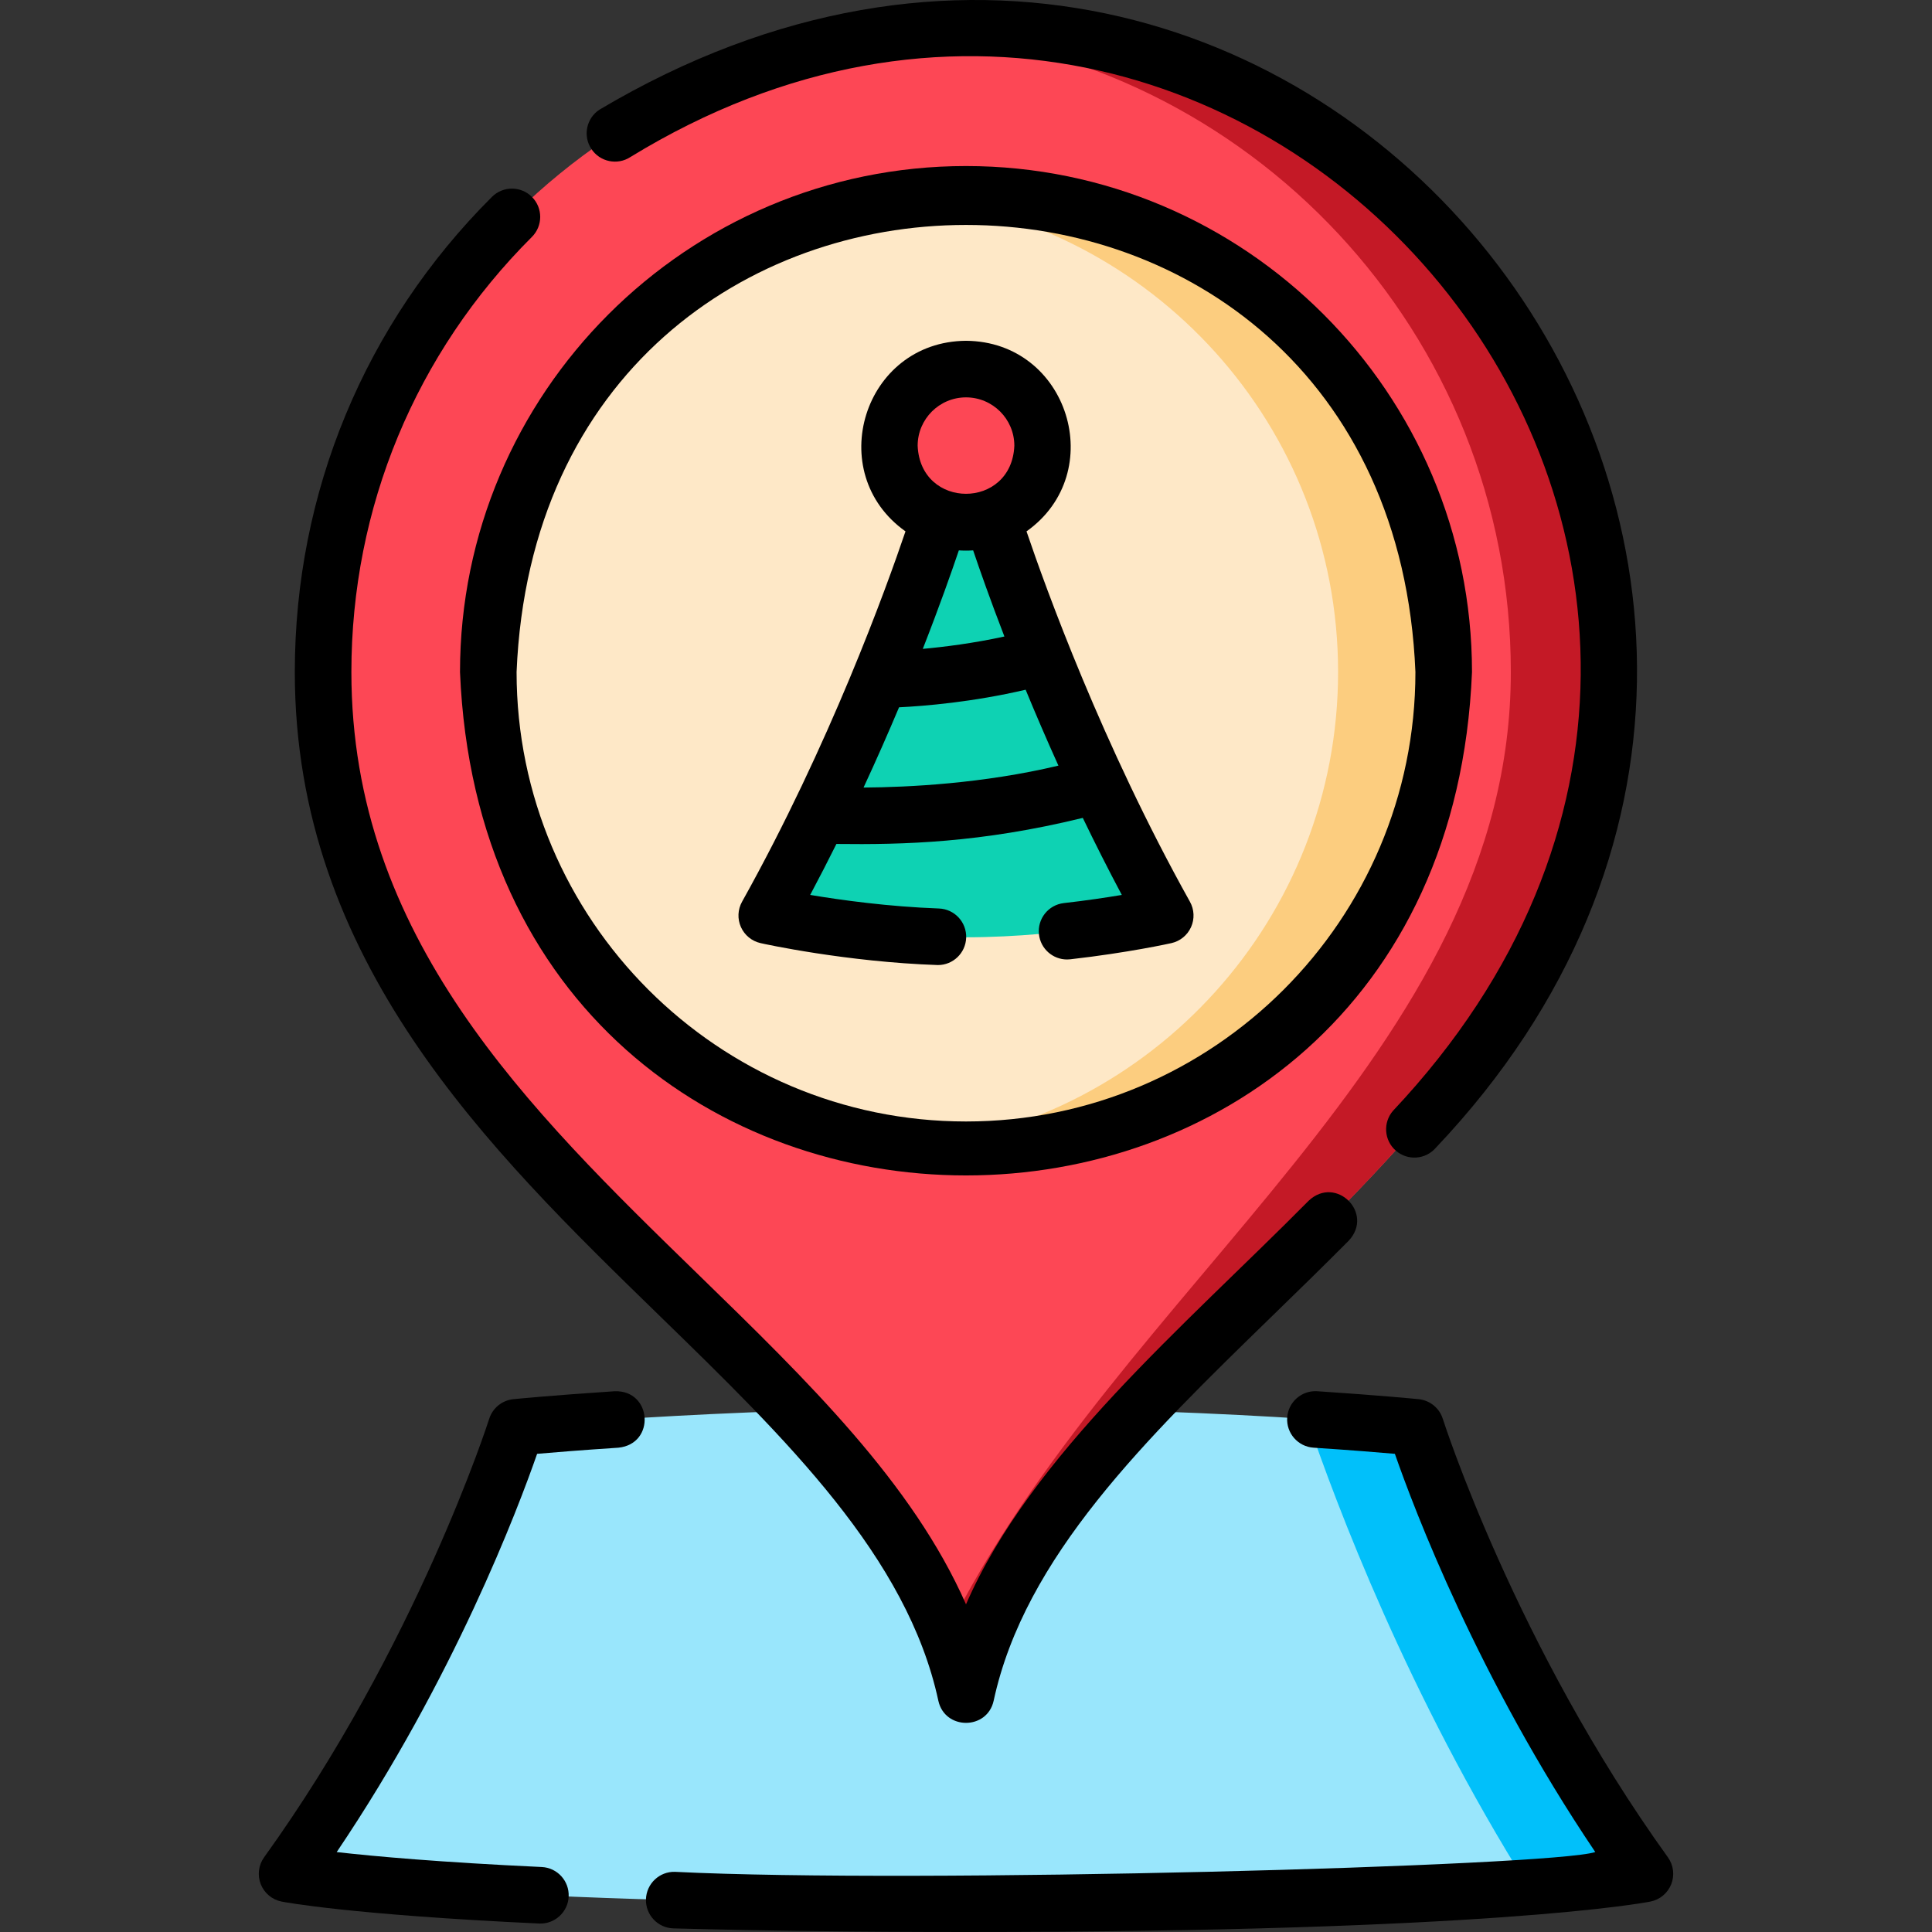
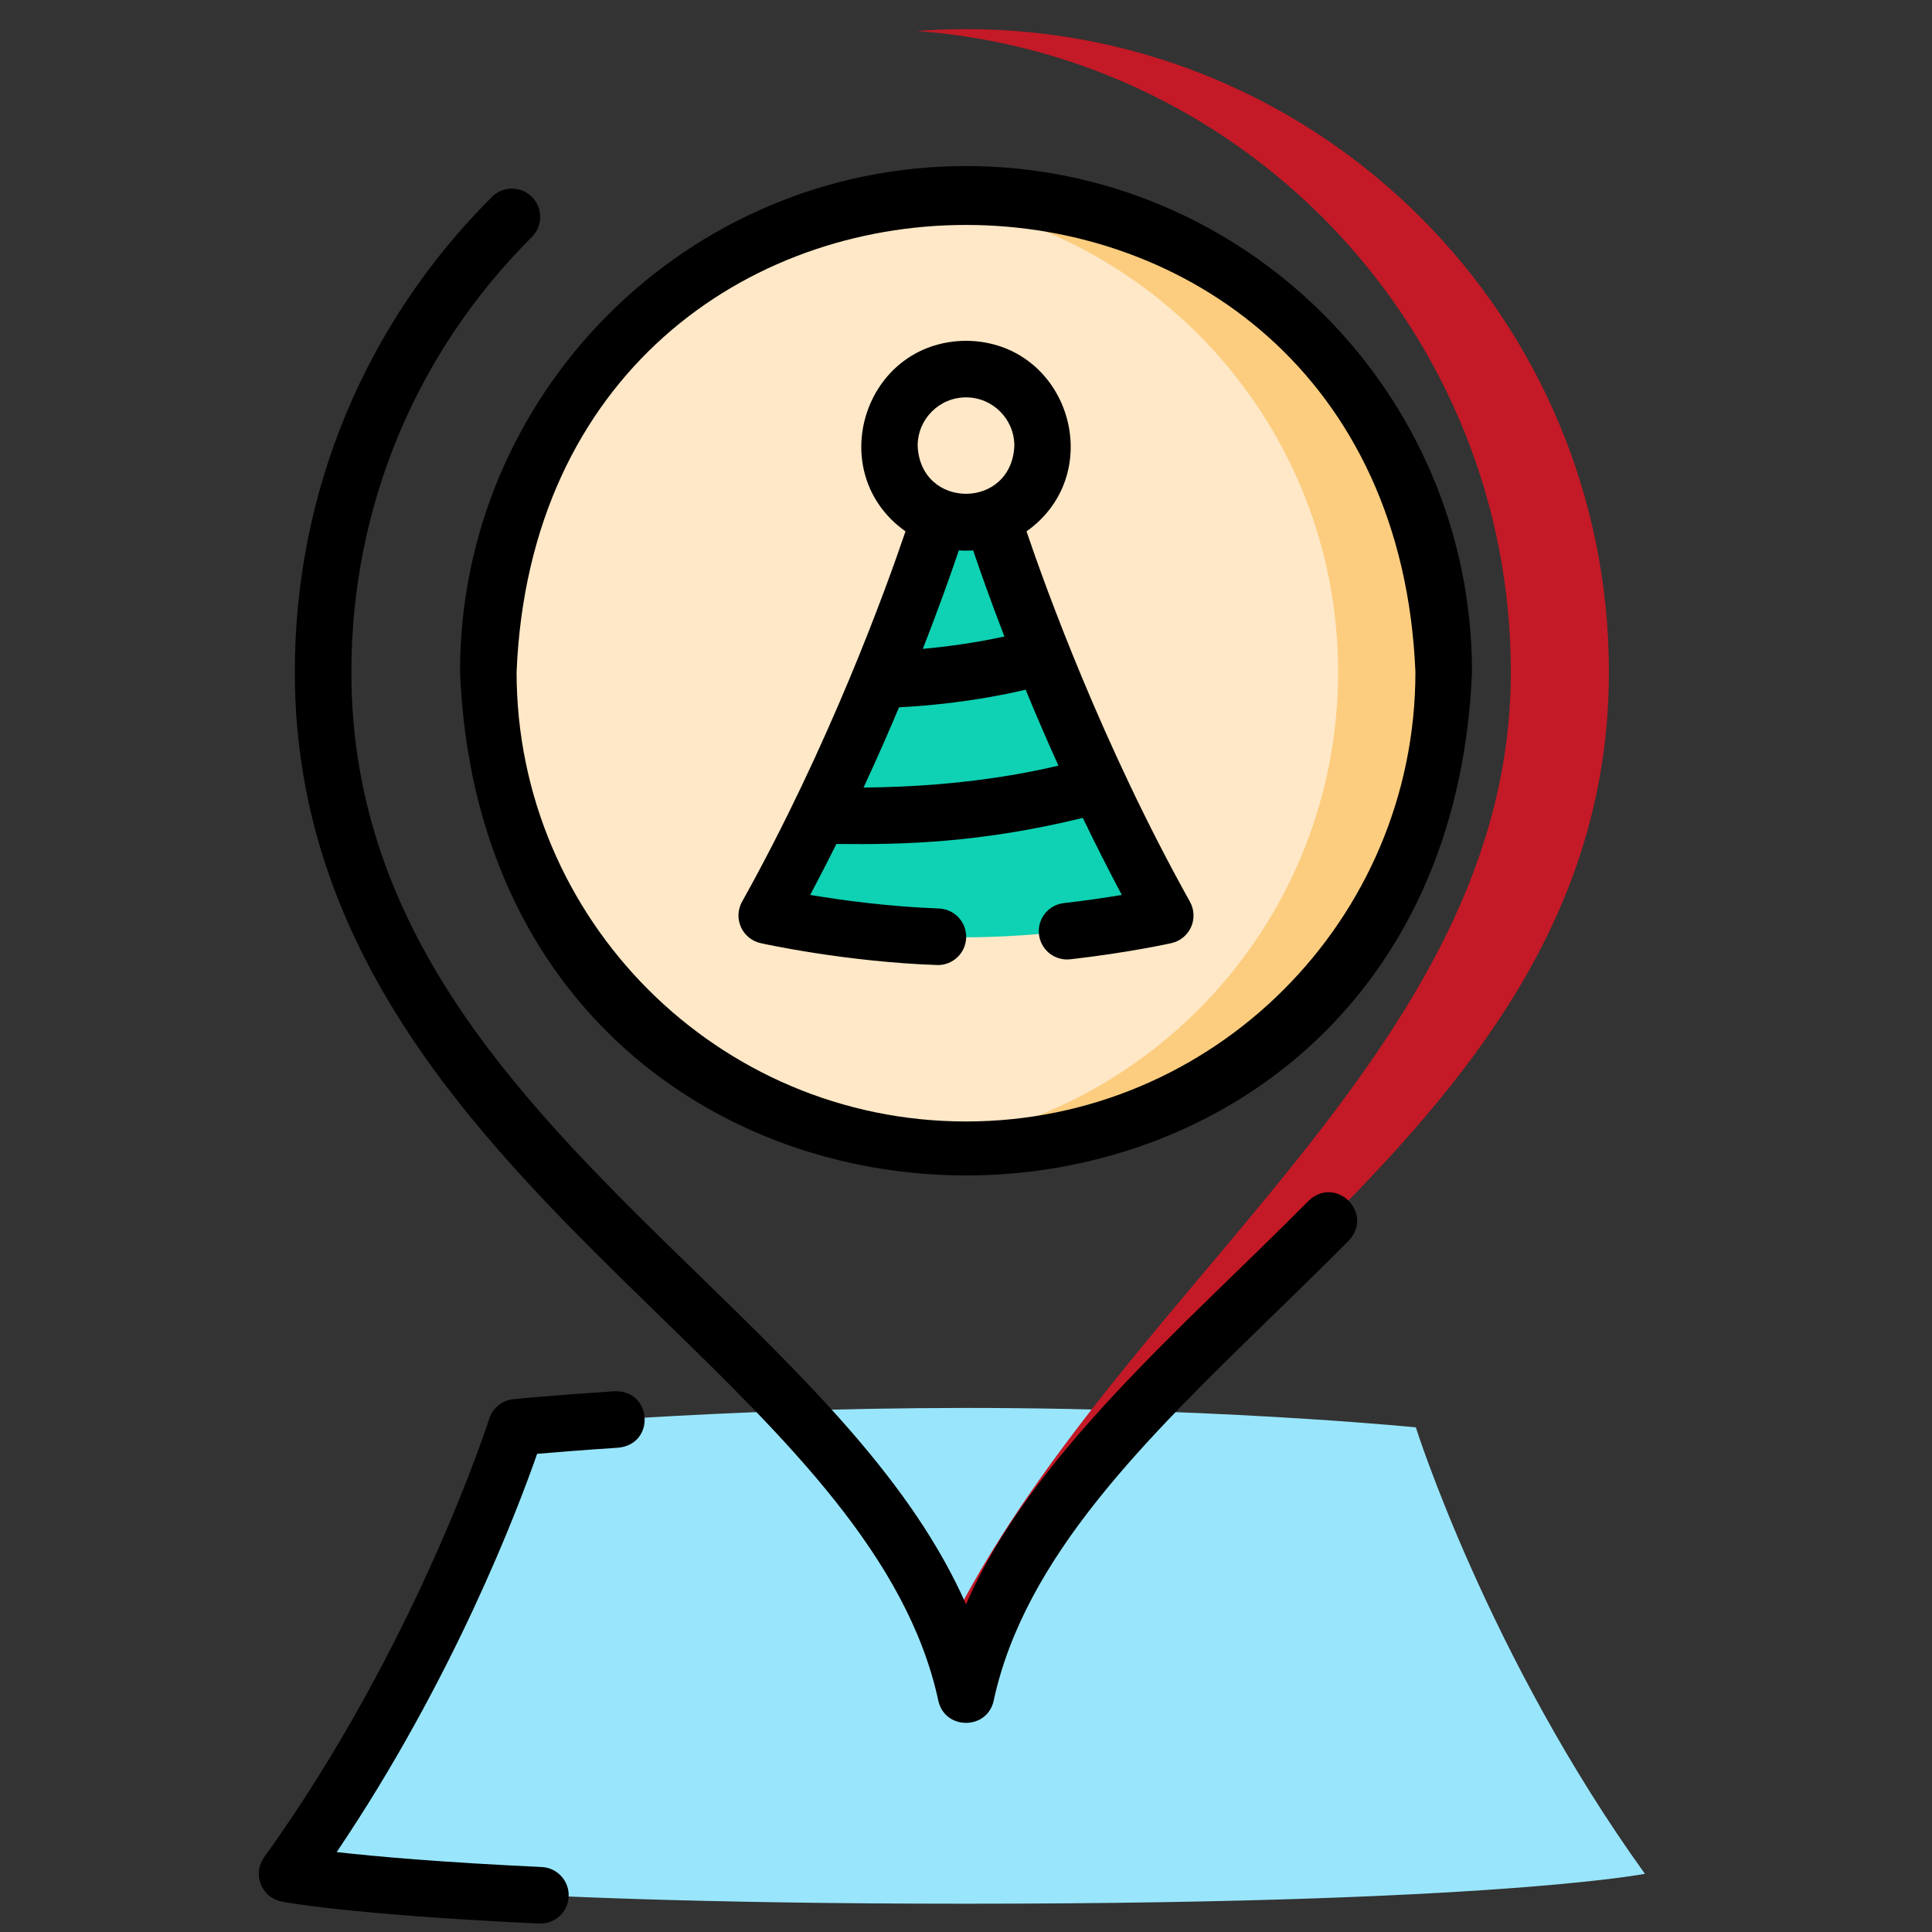
<svg xmlns="http://www.w3.org/2000/svg" id="Layer_1" enable-background="new 0 0 512.221 512.221" height="512" viewBox="0 0 512.221 512.221" width="512">
  <rect x="0" y="0" width="512.221" height="512.221" fill="#333333" stroke="none" />
  <g>
    <g>
      <path d="m436.111 496.791s-8.4 1.66-30.88 3.46c-26.69 2.13-73.23 4.47-149.12 4.47-139.8 0-180-7.93-180-7.93 41.61-57.79 60.74-118.37 60.74-118.37s51.69-5.14 119.26-5.14c36.77 0 68.84 1.52 90.44 2.91 18.08 1.17 28.82 2.23 28.82 2.23s19.13 60.58 60.74 118.37z" fill="#99e6fc" />
-       <path d="m436.111 496.791s-8.4 1.66-30.88 3.46c-31.89-50.69-50.99-101.41-58.68-124.06 18.08 1.17 28.82 2.23 28.82 2.23s19.13 60.58 60.74 118.37z" fill="#01c0fa" />
      <g>
-         <path d="m426.56 178.171c0 128.98-150.23 177.5-170.45 271.16-1.22-5.67-2.93-11.18-5.05-16.54-32.81-83.29-165.4-133.45-165.4-254.62 0-89.76 69.38-163.32 157.45-169.96 4.29-.33 8.62-.49 13-.49 94.141 0 170.45 76.32 170.45 170.45z" fill="#fd4755" />
        <path d="m426.56 178.171c0 128.98-150.23 177.5-170.45 271.16-1.22-5.67-2.93-11.18-5.05-16.54 45.55-92.08 149.5-153.89 149.5-254.62 0-89.76-69.38-163.32-157.45-169.96 4.29-.33 8.62-.49 13-.49 94.141 0 170.45 76.32 170.45 170.45z" fill="#c41926" />
      </g>
      <g>
        <path d="m382.76 178.171c0 69.95-56.7 126.66-126.65 126.66-4.73 0-9.4-.26-14-.77-63.36-6.96-112.65-60.67-112.65-125.89 0-65.21 49.29-118.92 112.65-125.88 4.6-.51 9.27-.77 14-.77 69.95 0 126.65 56.71 126.65 126.65z" fill="#fee8c7" />
        <path d="m382.76 178.171c0 69.95-56.7 126.66-126.65 126.66-4.73 0-9.4-.26-14-.77 63.36-6.96 112.65-60.67 112.65-125.89 0-65.21-49.29-118.92-112.65-125.88 4.6-.51 9.27-.77 14-.77 69.95 0 126.65 56.71 126.65 126.65z" fill="#fccd7f" />
      </g>
      <path d="m263.068 137.261s16.187 52.284 45.869 105.464c0 0-25.795 5.774-52.826 5.774s-52.826-5.774-52.826-5.774c29.682-53.181 45.869-105.464 45.869-105.464" fill="#0ed2b3" />
-       <circle cx="256.111" cy="118.168" fill="#fd4755" r="20.317" />
    </g>
    <g>
      <path d="m162.976 368.849c-16.683 1.101-26.459 2.067-26.866 2.108-2.983.297-5.504 2.344-6.409 5.203-.188.595-19.309 60.182-59.677 116.253-1.491 2.072-1.827 4.761-.889 7.136s3.02 4.11 5.524 4.604c.715.141 18.083 3.479 68.266 5.822 4.101.204 7.658-2.999 7.842-7.142.192-4.137-3.005-7.648-7.143-7.841-26.947-1.258-44.248-2.815-54.356-3.96 31.075-46.054 48.079-91.061 53.136-105.586 4.462-.387 11.87-.989 21.561-1.628 9.88-1 8.942-15.272-.989-14.969z" />
-       <path d="m442.197 492.412c-40.369-56.071-59.489-115.658-59.678-116.251-.903-2.86-3.424-4.907-6.409-5.205-.407-.041-10.184-1.007-26.866-2.108-4.133-.267-7.705 2.855-7.978 6.99-.273 4.133 2.856 7.705 6.989 7.978 9.69.639 17.099 1.241 21.561 1.628 5.056 14.524 22.059 59.526 53.13 105.576-11.247 3.782-180.389 8.419-243.987 5.251-4.132-.125-7.588 3.154-7.699 7.294-.112 4.141 3.154 7.588 7.295 7.7 23.45.634 49.544.955 77.556.955 138.938 0 179.78-7.739 181.451-8.068 2.505-.494 4.587-2.229 5.524-4.604.939-2.374.604-5.063-.889-7.136z" />
-       <path d="m167.139 41.631c165.013-101.06 340.004 106.531 202.197 252.849-2.721 3.123-2.395 7.861.729 10.582 3.11 2.713 7.851 2.404 10.582-.728 146.249-154.199-34.751-386.314-221.709-275.262-3.468 2.265-4.444 6.912-2.179 10.38 2.265 3.469 6.914 4.444 10.38 2.179z" />
      <path d="m174.729 348.713c33.847 32.938 65.815 64.049 74.051 102.198 1.715 7.82 12.95 7.816 14.662 0 8.235-38.149 40.204-69.261 74.051-102.199 6.606-6.429 13.438-13.077 20.114-19.804 6.751-7.287-3.413-17.372-10.646-10.566-32.975 33.307-73.681 67.505-90.85 107.01-14.172-32.162-41.889-59.136-70.92-87.389-45.245-44.031-92.031-89.562-92.031-159.787 0-43.597 16.997-84.565 47.859-115.359 2.933-2.925 2.938-7.674.013-10.606-2.927-2.932-7.676-2.938-10.606-.012-33.704 33.627-52.266 78.367-52.266 125.977-.001 76.558 51.304 126.487 96.569 170.537z" />
      <path d="m256.111 44.021c-73.972 0-134.152 60.182-134.152 134.155 7.369 177.974 260.962 177.923 268.304-.001-.001-73.972-60.181-134.154-134.152-134.154zm0 253.31c-65.701 0-119.152-53.453-119.152-119.155 6.545-158.075 231.783-158.03 238.304.001-.001 65.701-53.452 119.154-119.152 119.154z" />
      <path d="m272.154 140.88c21.885-15.539 11.157-50.334-16.044-50.528-27.202.195-37.929 34.993-16.044 50.528-5.08 14.984-20.086 56.542-43.331 98.19-1.154 2.067-1.264 4.558-.297 6.719s2.897 3.738 5.207 4.255c.69.175 22.79 5.007 47.019 5.816 4.016 0 7.343-3.181 7.49-7.227.15-4.139-3.083-7.617-7.222-7.768-13.34-.486-25.878-2.215-34.133-3.599 2.421-4.547 4.74-9.062 6.956-13.512 17.812.218 38.277-.294 65.321-6.91 3.21 6.661 6.659 13.505 10.343 20.426-4.179.701-9.451 1.491-15.356 2.159-4.115.466-7.074 4.18-6.608 8.296.433 3.83 3.678 6.658 7.443 6.657.281 0 .565-.016.853-.048 15.317-1.734 26.359-4.186 26.822-4.29 2.31-.517 4.24-2.095 5.207-4.255.967-2.161.857-4.651-.297-6.719-23.242-41.647-38.248-83.205-43.329-98.19zm-16.043-35.527c7.067 0 12.817 5.749 12.817 12.816-.704 17.003-24.935 16.997-25.636 0 0-7.067 5.75-12.816 12.819-12.816zm0 40.631c.638 0 1.27-.022 1.897-.064 1.728 5.12 4.5 13.02 8.284 22.833-8.161 1.775-15.779 2.747-21.638 3.28 4.441-11.336 7.642-20.434 9.558-26.113.628.042 1.261.064 1.899.064zm-27.164 62.815c3.455-7.443 6.594-14.589 9.411-21.276 6.764-.33 19.482-1.371 33.563-4.661 2.592 6.288 5.491 13.046 8.691 20.126-19.952 4.753-39.746 5.735-51.665 5.811z" />
    </g>
  </g>
</svg>